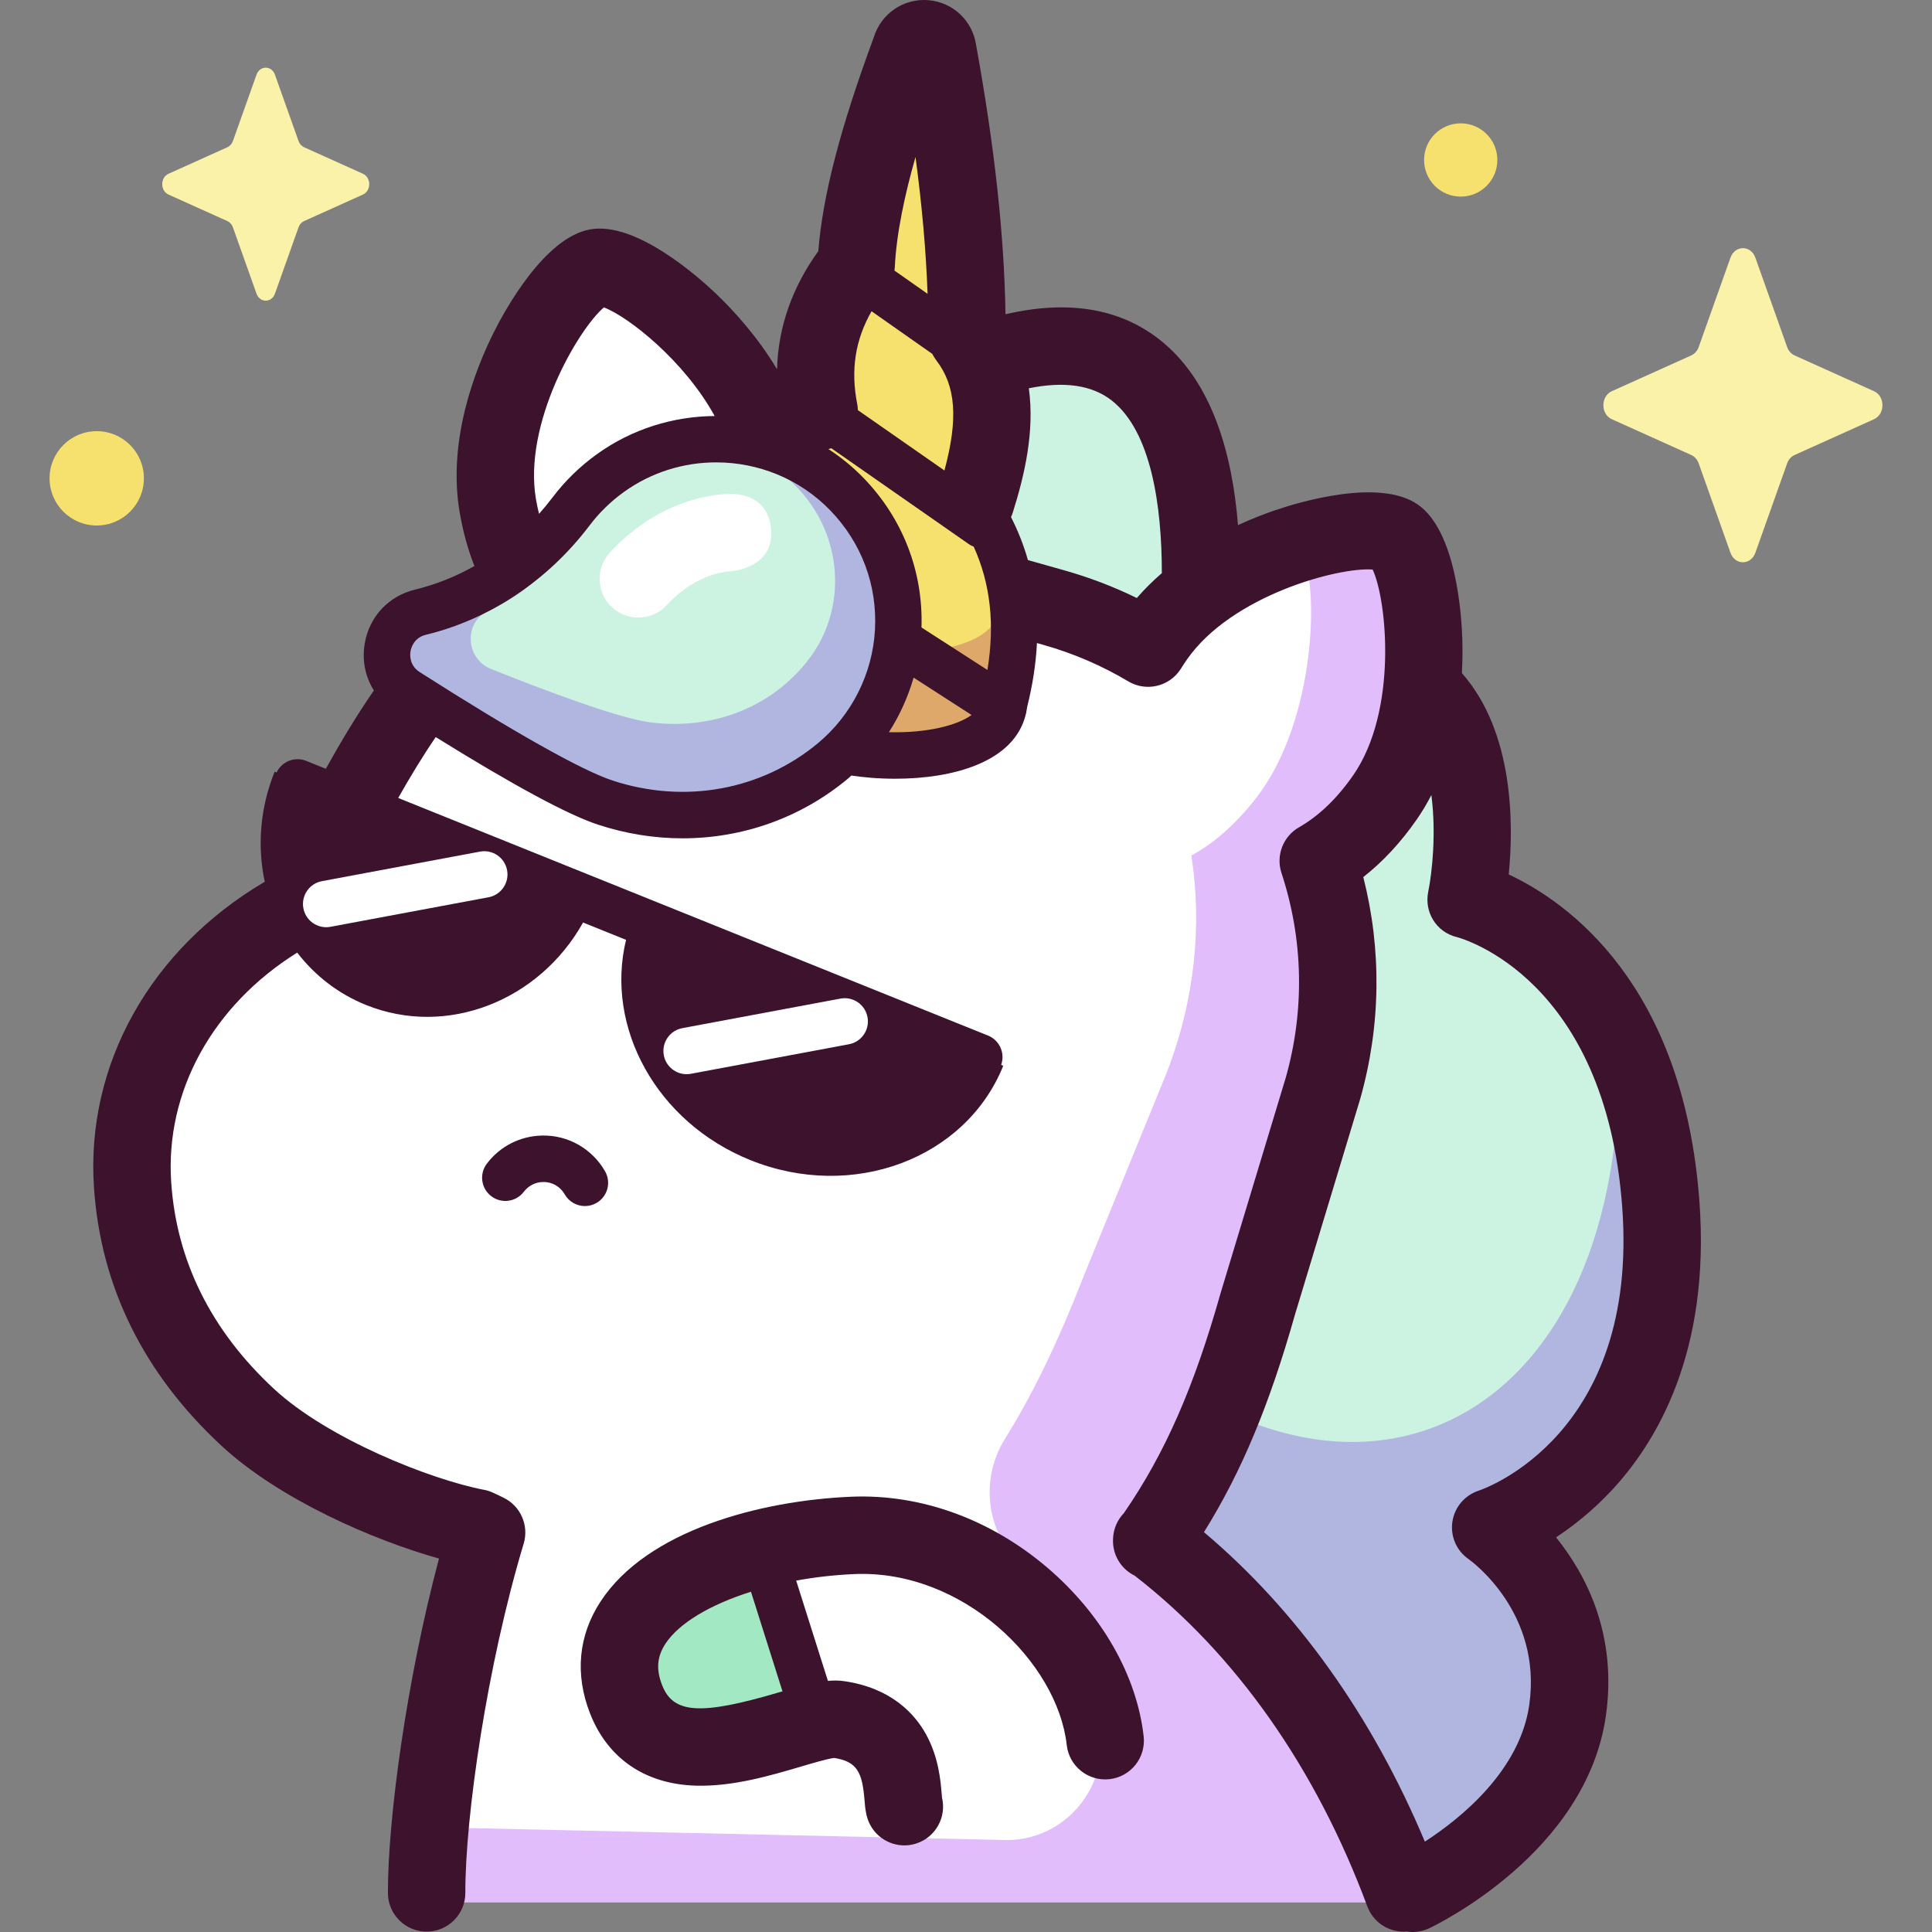
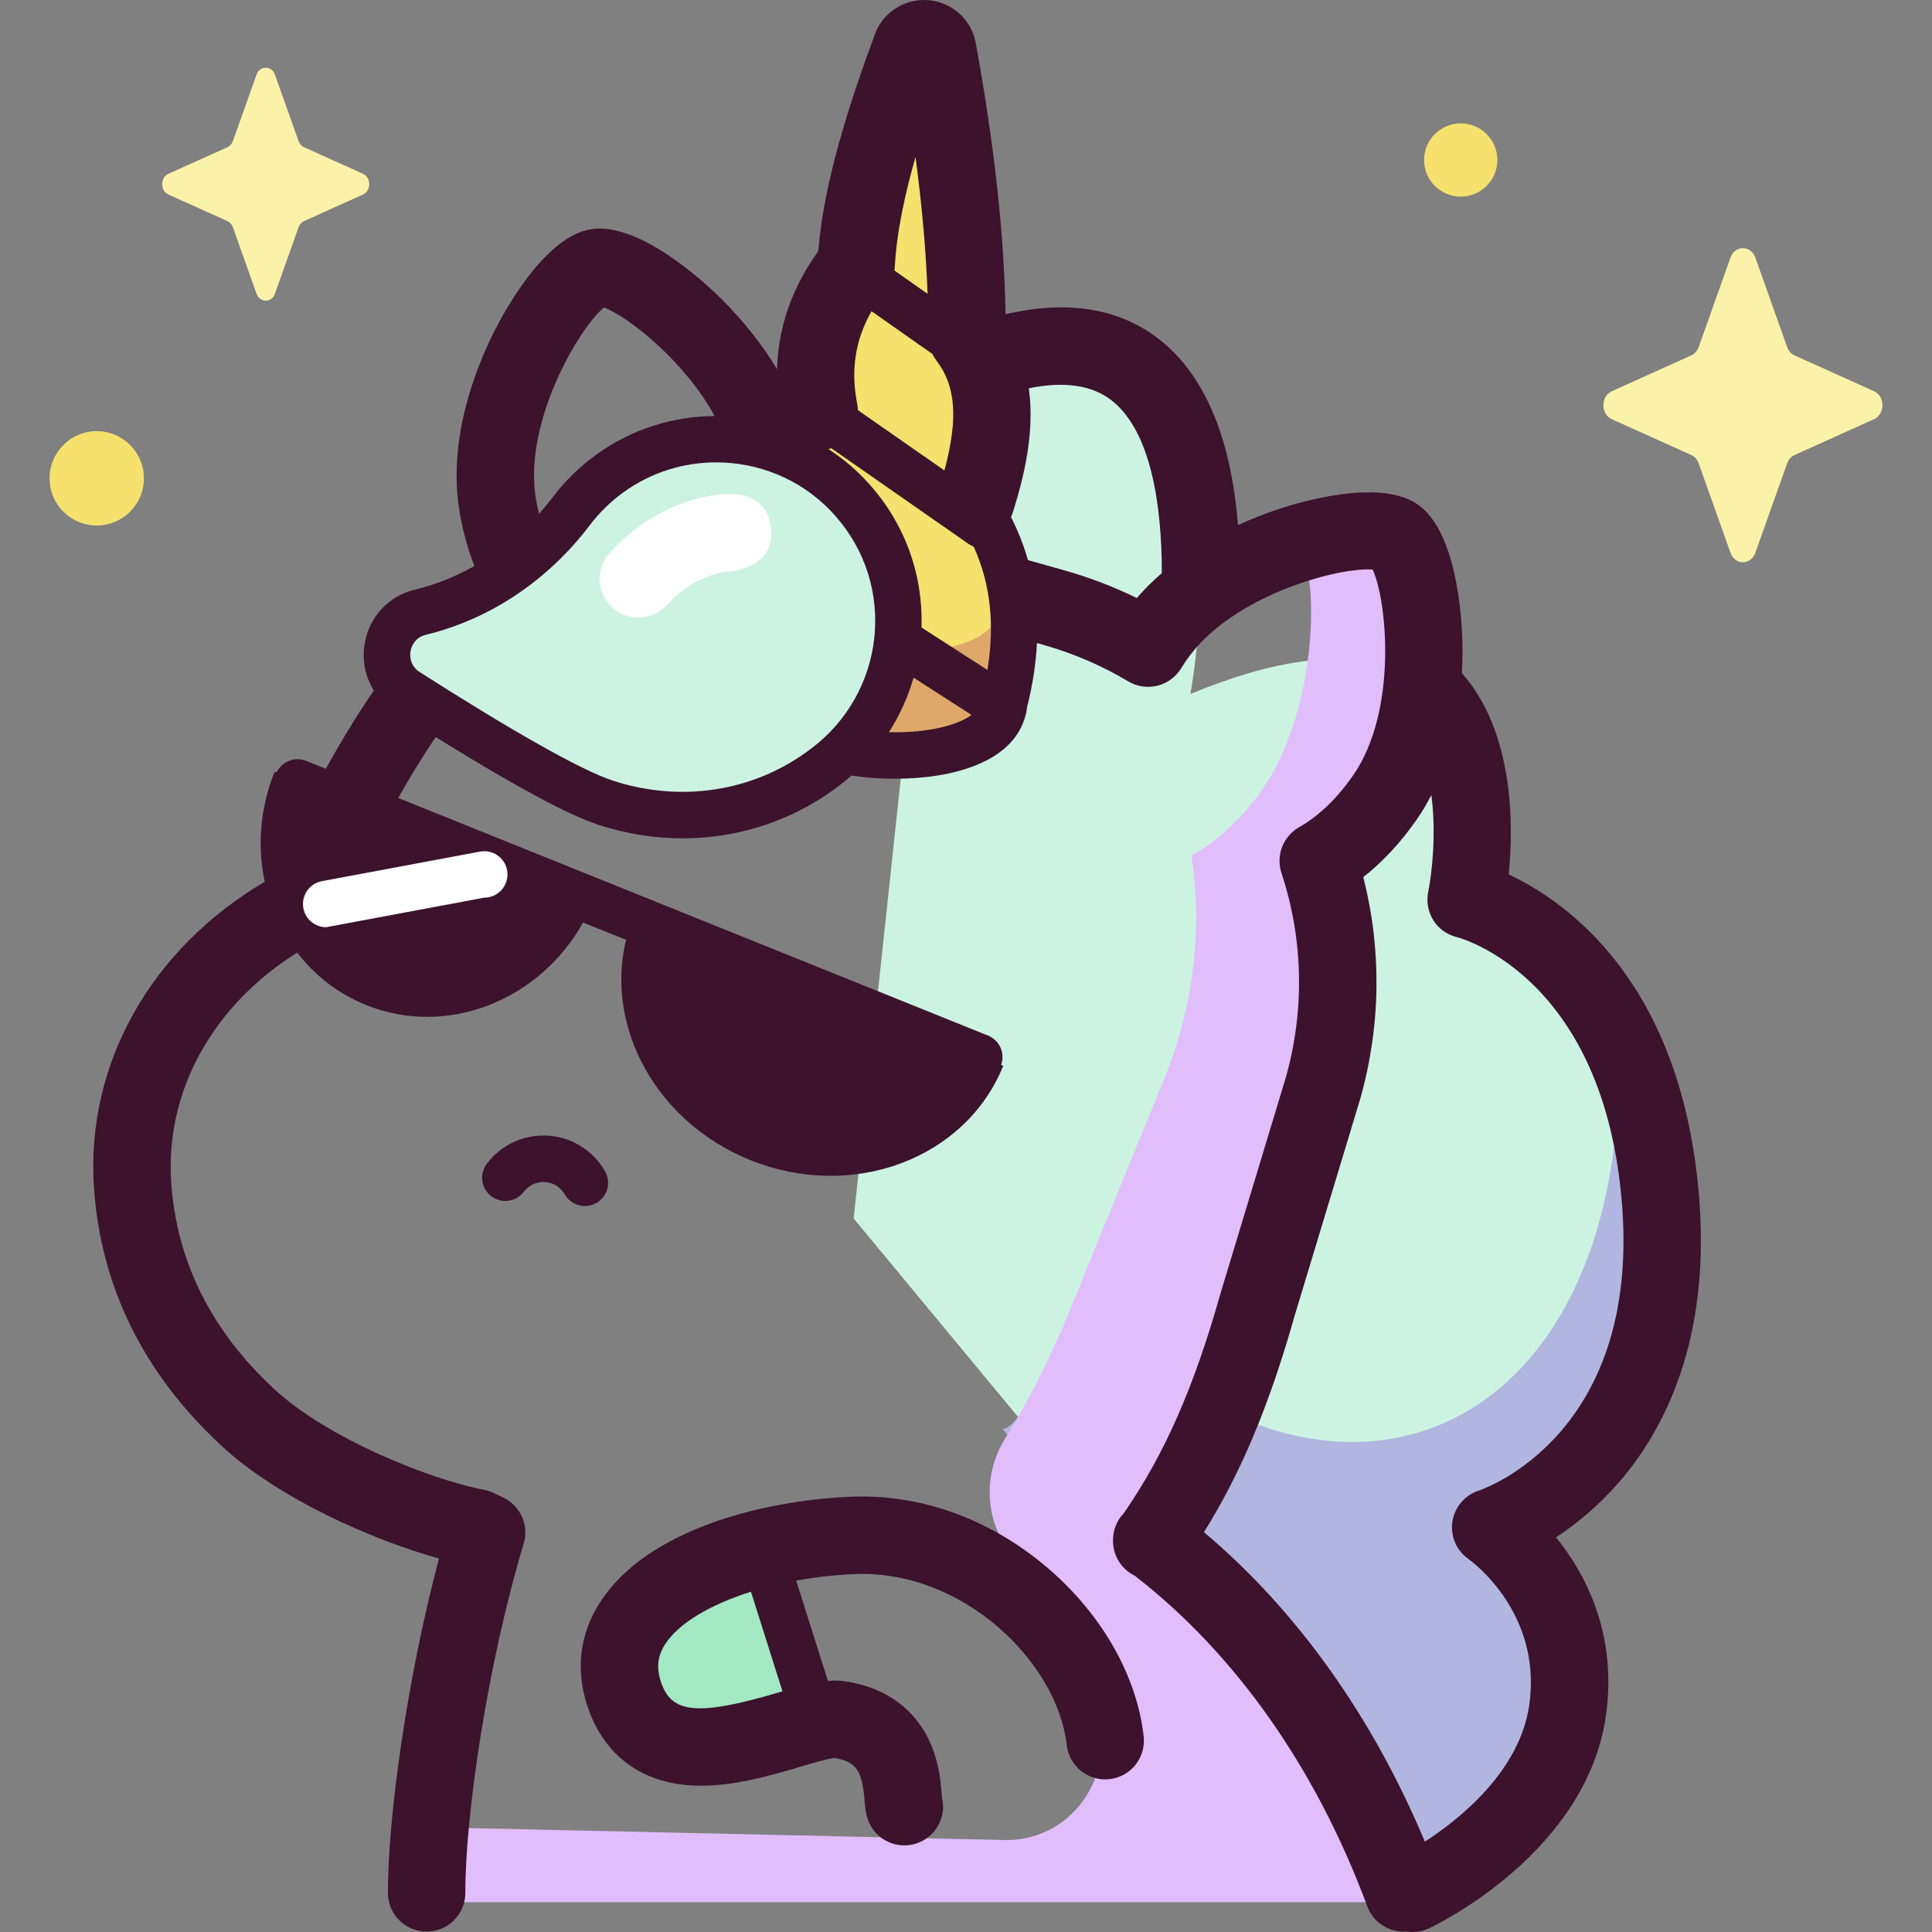
<svg xmlns="http://www.w3.org/2000/svg" id="Capa_1" enable-background="new 0 0 499.177 499.177" height="512" viewBox="0 0 499.177 499.177" width="512">
  <rect x="0" y="0" width="499.177" height="499.177" fill="#808080" stroke="none" />
  <g>
    <g>
      <path d="m364.984 489.175s35.721-16.761 40.045-47.314-19.846-47.219-19.846-47.219 48.911-15.657 43.932-83.462-50.3-78.767-50.3-78.767 18.502-90.255-71.241-53.111c0 0 22.593-121.582-63.721-81.945l-23.294 217.466z" fill="#ccf3e2" />
      <path d="m383.444 394.367s52.733-15.193 48.43-86.191c-.774-12.768-10.608-30.983-13.701-40.238 3.652 101.358-70.443 136.524-135.119 72.243-3.471-3.45-19.485 30.318-24.096 28.945l101.356 123.574s38.595-16.664 43.704-48.498c5.11-31.835-20.574-49.835-20.574-49.835z" fill="#b1b6e1" />
-       <path d="m362.657 491.475c-14.765-39.761-38.07-70.835-65.076-91.181l-.01.233c10.941-15.504 19.473-33.151 27.418-61.282l16.841-55.678c5.657-20.03 4.83-40.356-1.227-58.741 6.155-3.515 12.051-8.933 17.247-16.42 15.825-22.803 9.87-62.507 2.769-67.434-7.101-4.928-46.379 3.385-62.204 26.187-.625.901-1.208 1.801-1.771 2.699-7.432-4.437-15.559-7.987-24.286-10.452l-59.748-16.875c-4.462-1.26-8.844-2.131-13.14-2.669.939-5.663.909-12.004-.298-18.937-4.712-27.06-36.512-50.876-44.938-49.409-8.426 1.468-30.304 34.631-25.592 61.69 1.559 8.953 4.631 16.316 8.74 22.053-13.892 8.958-24.553 20.048-30.894 28.855-15.303 21.254-28.733 52.338-28.733 52.338-29.537 15.375-45.448 43.333-43.495 72.111 1.611 23.745 12.349 43.854 29.65 59.946 15.207 14.144 43.141 25.563 59.332 28.653l2.486 1.198c-9.476 31.458-15.54 72.013-15.495 93.116" fill="#fff" />
      <path d="m259.275 182.91c.095-.438.17-.884.204-1.348 4.32-16.921 3.493-32.914-4.846-47.552 5.218-18.822 4.533-34.867-4.79-47.008.097-22.477-2.699-47.307-7.519-73.786-.406-3.983-6.048-4.394-7.028-.513-7.531 20.347-13.295 39.614-14.092 55.842-8.64 10.856-12.375 23.262-9.533 37.777-7.721 11.279-11.708 24.184-9.965 39.486-9.923 11.321-8.905 24.628-8.934 30.781 1.138 21.012 62.305 25.771 66.503 6.321z" fill="#f6e06e" />
      <path d="m259.275 182.91c.095-.438.17-.884.204-1.348 3.068-12.017 3.522-23.563.551-34.49-.342 3.232-.933 6.505-1.776 9.821-.026.396-.09.777-.169 1.151-3.544 16.607-57.29 12.088-58.444-5.894-.004-1.016-.043-2.262-.043-3.677-7.656 10.677-6.799 22.44-6.826 28.116 1.138 21.012 62.305 25.771 66.503 6.321z" fill="#dda86a" />
      <path d="m108.644 158.173c15.655-3.793 29.208-13.211 38.924-26.059 2.76-3.65 6.113-6.968 10.048-9.813 18.797-13.588 45.118-11.269 61.233 5.412 19.221 19.896 17.214 51.519-3.652 68.897-17.965 14.963-40.37 16.819-58.812 10.754-10.743-3.533-33.79-17.556-51.158-28.648-8.408-5.369-6.278-18.194 3.417-20.543z" fill="#ccf3e2" />
-       <path d="m218.849 127.712c-16.115-16.681-42.436-19-61.233-5.412-3.936 2.845-7.288 6.163-10.048 9.813-9.716 12.848-23.268 22.266-38.924 26.059-9.695 2.349-11.825 15.174-3.418 20.543 17.368 11.092 40.415 25.115 51.158 28.648 18.442 6.065 40.847 4.208 58.812-10.754 20.867-17.378 22.874-49 3.653-68.897zm-10.508 43.43c-10.609 13.079-26.363 17.369-40.47 15.469-8.218-1.107-26.814-8.091-40.908-13.729-6.822-2.729-7.223-12.185-.638-15.147 10.633-4.783 18.917-13.312 23.941-23.787 1.427-2.976 3.328-5.793 5.717-8.348 11.411-12.205 30.593-14.026 44.629-4.224 16.742 11.688 20.052 34.575 7.729 49.766z" fill="#b1b6e1" />
      <path d="m164.918 159.56c-2.421 0-4.848-.874-6.77-2.643-4.064-3.74-4.325-10.066-.585-14.13 13.773-14.961 29.401-15.219 31.137-15.163 0 0 9.905-.705 10.554 9.456.634 9.927-10.645 10.542-10.645 10.542-.347.009-8.592.304-16.33 8.71-1.973 2.143-4.663 3.228-7.361 3.228z" fill="#fff" />
      <path d="m298.238 400.37c10.889-15.466 19.391-33.088 27.309-61.125l16.841-55.679c5.657-20.03 4.83-40.356-1.227-58.741 6.155-3.514 12.051-8.933 17.247-16.42 15.825-22.803 9.87-62.507 2.769-67.435-3.275-2.273-13.402-1.722-24.912 1.763 4.629 7.765 3.89 43.366-11.686 63.416-5.375 6.92-11.083 11.826-16.769 14.899 2.815 17.88.932 37.372-6.432 56.274l-21.419 52.488c-6.872 17.638-13.375 30.834-20.276 41.905-5.648 9.061-5.276 20.619 1.086 29.194 8.699 11.725 16.211 25.608 22.128 41.419 6.196 16.558-6.591 34.042-24.243 33.061l-146.604-3.265c-1.067 9.358-1.275 12.849-1.261 19.35h252.424c-14.746-39.711-38.013-70.756-64.975-91.104z" fill="#e1bdfc" />
-       <path d="m220.312 396.707c34.022-1.457 57.912 19.275 59.091 46.824-4.421-.544-42.613 10.727-46.208 12.347-5.96 2.685 1.733-8.994-16.557-11.619-9.193-1.319-45.077 19.908-54.88-5.221-9.803-25.127 24.531-40.873 58.554-42.331z" fill="#fff" />
      <path d="m196.566 400.125c-24.116 6.082-42.278 19.768-34.809 38.914 8.116 20.805 34.11 9.834 48.033 6.192-4.363-15.053-8.204-30.258-13.224-45.106z" fill="#a1e8c3" />
      <path d="m453.535 66.568 8.214 23.098c.352.989 1.048 1.772 1.927 2.168l20.521 9.246c2.899 1.306 2.899 5.925 0 7.232l-20.521 9.246c-.879.396-1.575 1.18-1.927 2.169l-8.214 23.097c-1.161 3.263-5.264 3.263-6.425 0l-8.214-23.097c-.352-.989-1.048-1.773-1.927-2.169l-20.521-9.246c-2.899-1.306-2.899-5.925 0-7.232l20.521-9.246c.879-.396 1.575-1.179 1.927-2.168l8.214-23.098c1.16-3.263 5.264-3.263 6.425 0z" fill="#fbf2aa" />
      <path d="m71.04 19.301 6.093 17.133c.261.734.777 1.315 1.429 1.609l15.222 6.858c2.151.969 2.151 4.395 0 5.364l-15.222 6.858c-.652.294-1.168.875-1.429 1.609l-6.093 17.134c-.861 2.421-3.905 2.421-4.766 0l-6.093-17.133c-.261-.734-.777-1.315-1.429-1.609l-15.222-6.858c-2.15-.969-2.15-4.395 0-5.364l15.222-6.858c.652-.294 1.168-.875 1.429-1.609l6.093-17.133c.861-2.422 3.905-2.422 4.766-.001z" fill="#fbf2aa" />
      <g fill="#f7e16e">
        <circle cx="24.993" cy="123.588" r="12.187" />
        <path d="m386.876 41.335c0 5.228-4.238 9.466-9.466 9.466s-9.466-4.238-9.466-9.466 4.238-9.466 9.466-9.466 9.466 4.238 9.466 9.466z" />
      </g>
    </g>
    <g>
      <path d="m416.314 385.174c11.955-12.764 25.61-36.089 22.773-74.727-4.137-56.32-34.114-77.398-49.27-84.516 1.257-12.7 1.428-36.691-12.104-52.023.181-3.263.186-6.194.114-8.62-.192-6.454-1.589-28.05-11.507-34.933-9.915-6.882-30.637-.636-36.75 1.442-2.717.924-6.061 2.199-9.702 3.873-1.446-18.197-6.613-37.282-20.365-48.001-10.343-8.06-23.654-10.204-39.707-6.475-.33-20.431-2.815-43.235-7.586-69.504-.883-6.321-6.045-11.187-12.459-11.654-6.344-.467-12.111 3.519-13.963 9.544-8.693 23.536-13.186 40.804-14.363 55.315-6.804 9.438-10.355 19.658-10.658 30.521-5.131-8.589-11.388-15.349-15.768-19.528-4.632-4.421-20.687-18.694-32.479-16.623-11.817 2.057-22.085 20.898-24.95 26.624-4.682 9.355-12.049 27.854-8.778 46.633.853 4.897 2.121 9.481 3.784 13.73-4.847 2.73-10.004 4.795-15.344 6.089-6.858 1.661-11.84 7.017-13.001 13.976-.725 4.345.161 8.582 2.375 12.077-4.445 6.429-8.662 13.465-12.422 20.24l-5.071-2.043c-2.964-1.192-6.306.148-7.655 2.994l-.495-.2c-3.815 9.451-4.495 19.342-2.555 28.434-29.479 17.365-46.283 47.192-44.123 79.021 1.734 25.546 12.774 47.95 32.816 66.591 15.033 13.983 39.487 24.548 56.33 29.255-8.365 31.336-13.237 67.326-13.197 86.41.012 5.516 4.486 9.979 9.999 9.979h.021c5.523-.012 9.991-4.498 9.979-10.02-.041-19.613 5.585-58.719 15.071-90.211 1.419-4.712-.801-9.756-5.233-11.893-1.413-.659-3.408-1.782-4.954-2.013-13.861-2.645-40.477-13.205-54.396-26.152-16.195-15.063-25.106-32.996-26.483-53.3-1.596-23.506 10.762-45.745 32.558-59.361 4.514 5.868 10.52 10.605 17.77 13.53 20.889 8.431 44.778-1.063 56.088-21.305l11.108 4.475c-5.486 22.597 7.863 47.125 32.075 56.898 26.381 10.648 55.653-.256 65.379-24.354l-.545-.22c1.085-3.02-.397-6.38-3.398-7.59l-152.384-61.389c3.021-5.346 6.302-10.764 9.695-15.729 20.051 12.453 34.143 20.063 41.926 22.623 7.214 2.372 14.585 3.535 21.857 3.534 15.494 0 30.541-5.277 42.669-15.378.326-.272.636-.56.955-.839 1.67.238 3.334.439 4.966.569 2.063.164 4.185.251 6.328.251 14.922 0 30.775-4.257 33.756-16.64.017-.06.031-.121.046-.181.016-.069.037-.135.052-.205.007-.031.009-.061.015-.092.021-.108.039-.217.055-.326.076-.396.154-.792.197-1.162 1.415-5.654 2.251-11.141 2.514-16.451l1.72.486c7.693 2.173 15.054 5.34 21.877 9.414 4.669 2.785 10.71 1.334 13.599-3.272.569-.909 1.052-1.645 1.515-2.312 11.555-16.65 39.312-24.006 48.029-23.303 3.707 7.908 6.529 36.497-5.025 53.147-4.157 5.988-8.864 10.51-13.991 13.438-4.129 2.357-6.026 7.297-4.539 11.812 5.642 17.122 6.03 35.382 1.126 52.811l-16.812 55.585c-.018.06-.035.118-.052.178-6.866 24.31-14.382 41.428-24.982 56.821-1.671 1.732-2.691 4.041-2.795 6.526l-.01.233c-.167 4.001 2.062 7.67 5.588 9.396 26.072 20.189 46.835 49.689 60.115 85.451 1.496 4.029 5.314 6.521 9.375 6.521.258 0 .518-.014.778-.034.513.081 1.032.132 1.555.132 1.422 0 2.868-.305 4.241-.949 1.658-.778 40.674-19.466 45.698-54.966 2.985-21.096-5.247-36.61-12.89-46.059 4.387-2.874 9.371-6.793 14.274-12.026zm-185.193-315.422c.023-.194.046-.388.058-.582.003-.045.011-.089.013-.135.434-8.841 2.608-18.855 5.354-28.48 1.691 12.675 2.722 24.403 3.115 35.361l-8.557-6.006c.008-.052.01-.105.017-.158zm-5.935 10.665 15.693 11.015c.019.038.042.074.062.112.08.156.165.308.253.459.076.131.152.262.235.391.099.155.205.304.313.453.059.082.109.167.17.247 5.051 6.577 5.722 15.03 2.105 28.464l-22.364-15.591c-.019-.519-.066-1.042-.169-1.567-1.721-8.787-.539-16.548 3.702-23.983zm-69.156-.99c6.313 2.369 20.847 13.848 28.619 28.063-10.692.077-21.408 3.34-30.548 9.948-4.329 3.129-8.138 6.849-11.319 11.056-1.117 1.477-2.289 2.9-3.509 4.268-.291-1.192-.558-2.408-.778-3.671-3.42-19.641 10.921-44.05 17.535-49.664zm55.327 112.573c-14.621 12.177-34.472 15.789-53.098 9.665-7.909-2.602-25.597-12.548-49.804-28.006-2.755-1.76-2.525-4.553-2.39-5.367.136-.812.823-3.521 3.991-4.288 16.516-4.002 31.537-14.043 42.297-28.271 2.462-3.256 5.415-6.139 8.776-8.569 7.154-5.172 15.557-7.7 23.924-7.7 10.81 0 21.562 4.222 29.48 12.419 8.062 8.346 12.159 19.283 11.536 30.798-.614 11.357-5.977 22.044-14.712 29.319zm18.307-2.821c2.801-4.356 4.95-9.111 6.386-14.1l14.98 9.654c-3.748 2.722-11.529 4.693-21.366 4.446zm25.462-16.08-17.039-10.981c.462-14.436-4.799-28.094-14.922-38.574-2.797-2.895-5.868-5.403-9.138-7.524.257-.065.518-.124.767-.206l35.572 24.798c.388.27.801.471 1.221.639 4.316 9.536 5.483 20.043 3.539 31.848zm38.601-18.586c-5.975-2.925-12.218-5.312-18.65-7.129l-9.489-2.68c-1.09-3.83-2.547-7.536-4.372-11.11.177-.383.338-.777.468-1.19 3.023-9.599 5.682-20.916 4.138-32.083 9.124-1.864 16.29-.842 21.376 3.118 10.217 7.952 12.994 27.171 12.991 44.64-2.263 1.955-4.442 4.092-6.462 6.434zm88.406 230.605c-3.631 1.162-6.312 4.269-6.871 8.041-.558 3.772 1.05 7.513 4.188 9.677.779.554 19.045 13.821 15.677 37.623-2.404 16.985-17.603 29.289-26.981 35.374-13.584-32.39-33.089-59.746-57.075-79.965 9.711-15.576 16.943-32.961 23.517-56.214l16.814-55.59c.019-.06.035-.118.052-.178 5.322-18.842 5.571-38.489.783-57.271 5.073-3.975 9.705-8.964 13.829-14.906 1.412-2.035 2.658-4.142 3.762-6.289 1.286 9.796.204 19.946-.81 24.986-1.082 5.276 2.121 10.439 7.357 11.706 1.567.41 38.428 10.725 42.767 69.801 4.304 58.625-35.384 72.658-37.009 73.205z" fill="#3c122c" />
      <path d="m270.638 405.07c-14.766-12.605-32.818-19.12-50.755-18.354-23.401 1.003-52.695 8.646-64.729 27.096-5.72 8.768-6.658 18.748-2.713 28.861 4.568 11.709 14.327 18.35 27.479 18.697 9.48.249 19.194-2.62 27.004-4.926 3.02-.892 7.109-2.1 8.641-2.234 5.937.947 7.22 3.736 7.806 10.914.135 1.651.263 3.211.804 4.835 1.396 4.191 5.299 6.842 9.486 6.842 1.047 0 2.113-.166 3.162-.516 4.966-1.654 7.769-6.826 6.564-11.822-.03-.276-.052-.603-.082-.968-.268-3.295-.77-9.428-4.009-15.328-2.924-5.328-8.981-12.048-21.236-13.807-1.338-.193-2.715-.192-4.151-.068l-8.199-25.906c4.819-.882 9.88-1.467 15.029-1.688 28.001-1.207 52.484 22.757 54.876 44.164.613 5.489 5.568 9.44 11.049 8.828 5.488-.613 9.441-5.559 8.828-11.049-1.755-15.704-10.814-31.584-24.854-43.571zm-69.377 32.194c-20.247 5.978-27.3 5.544-30.188-1.859-1.586-4.064-1.33-7.354.83-10.665 3.525-5.404 11.685-10.185 22.127-13.481l8.145 25.737c-.306.089-.598.174-.914.268z" fill="#3c122c" />
-       <path d="m84.274 239.566c-2.832 0-5.352-2.014-5.891-4.898-.609-3.258 1.538-6.392 4.795-7l40.838-7.633c3.268-.615 6.392 1.538 7 4.795.609 3.258-1.538 6.392-4.795 7l-40.838 7.633c-.373.07-.744.103-1.109.103z" fill="#fff" />
-       <path d="m177.4 277.542c-2.832 0-5.352-2.014-5.891-4.898-.609-3.258 1.538-6.392 4.795-7l40.838-7.633c3.269-.612 6.392 1.538 7 4.795.609 3.258-1.538 6.392-4.795 7l-40.838 7.633c-.373.07-.744.103-1.109.103z" fill="#fff" />
+       <path d="m84.274 239.566c-2.832 0-5.352-2.014-5.891-4.898-.609-3.258 1.538-6.392 4.795-7l40.838-7.633c3.268-.615 6.392 1.538 7 4.795.609 3.258-1.538 6.392-4.795 7c-.373.07-.744.103-1.109.103z" fill="#fff" />
      <path d="m151.13 311.613c-2.082 0-4.104-1.084-5.213-3.02-1.159-2.025-3.281-3.26-5.655-3.196-1.944.046-3.735.963-4.912 2.517-2 2.643-5.765 3.162-8.405 1.161-2.642-2.001-3.162-5.764-1.161-8.405 3.4-4.489 8.575-7.139 14.201-7.269 6.721-.191 12.997 3.381 16.347 9.229 1.646 2.876.65 6.542-2.226 8.189-.94.538-1.965.794-2.976.794z" fill="#3c122c" />
    </g>
  </g>
</svg>